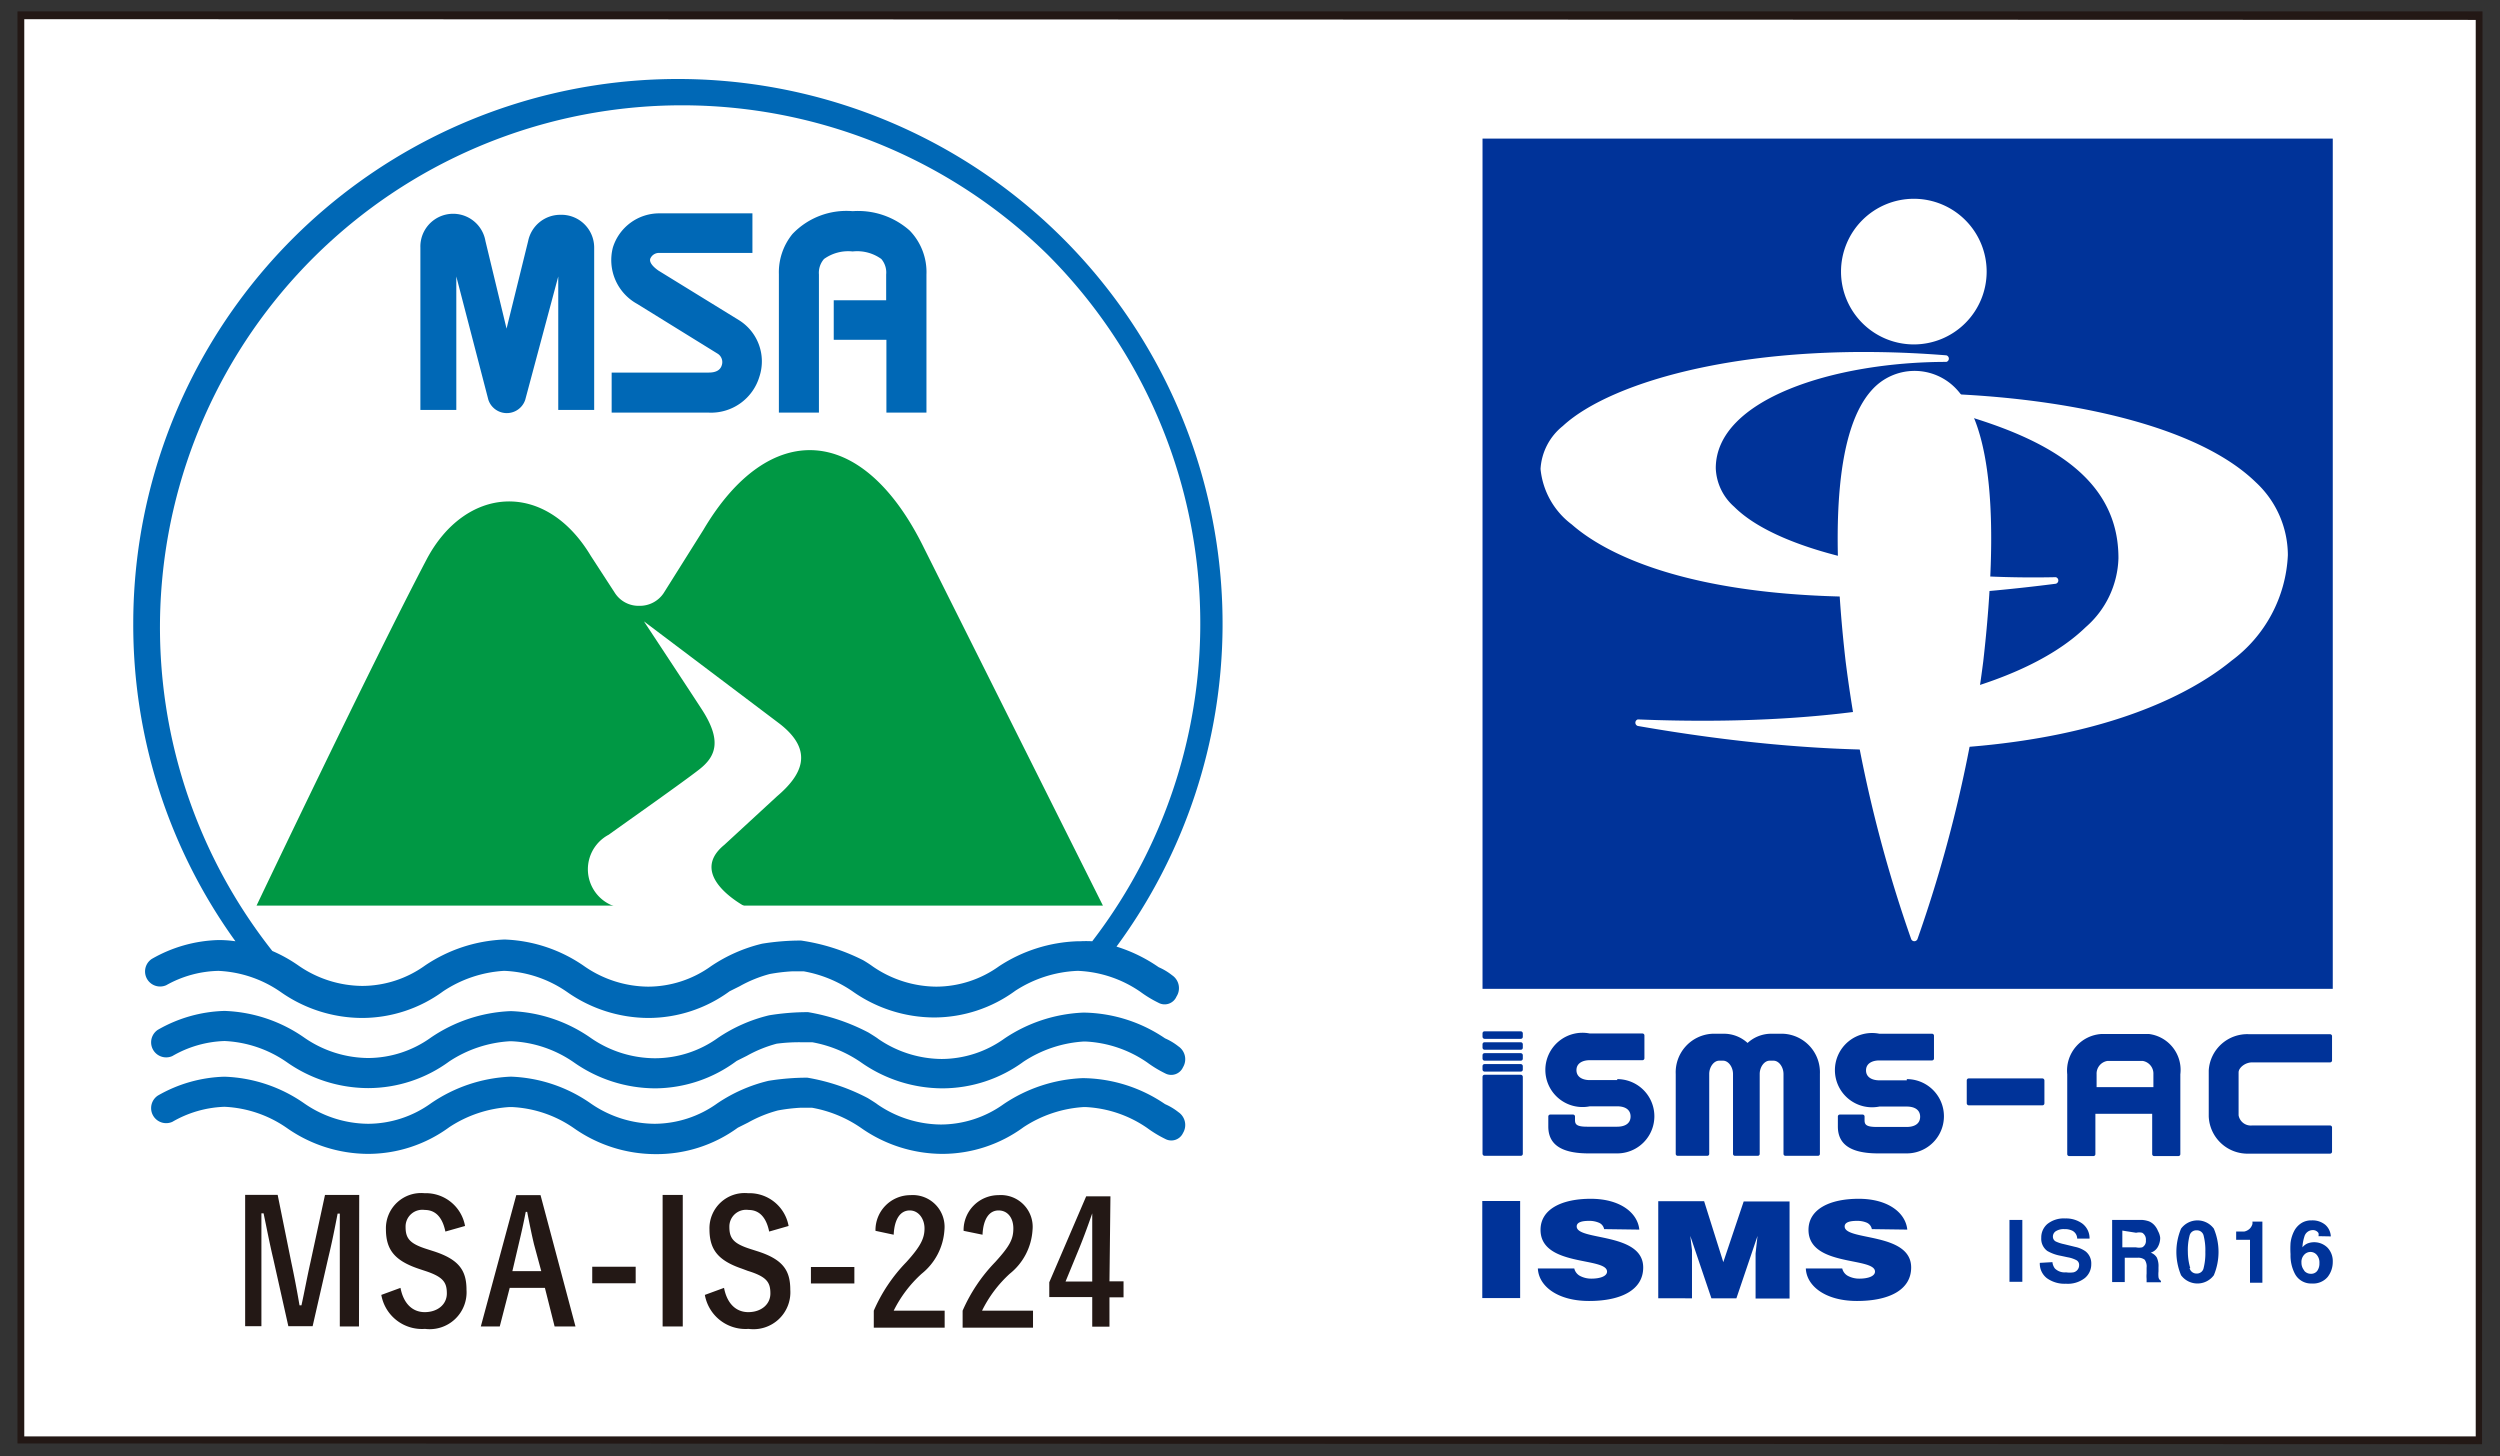
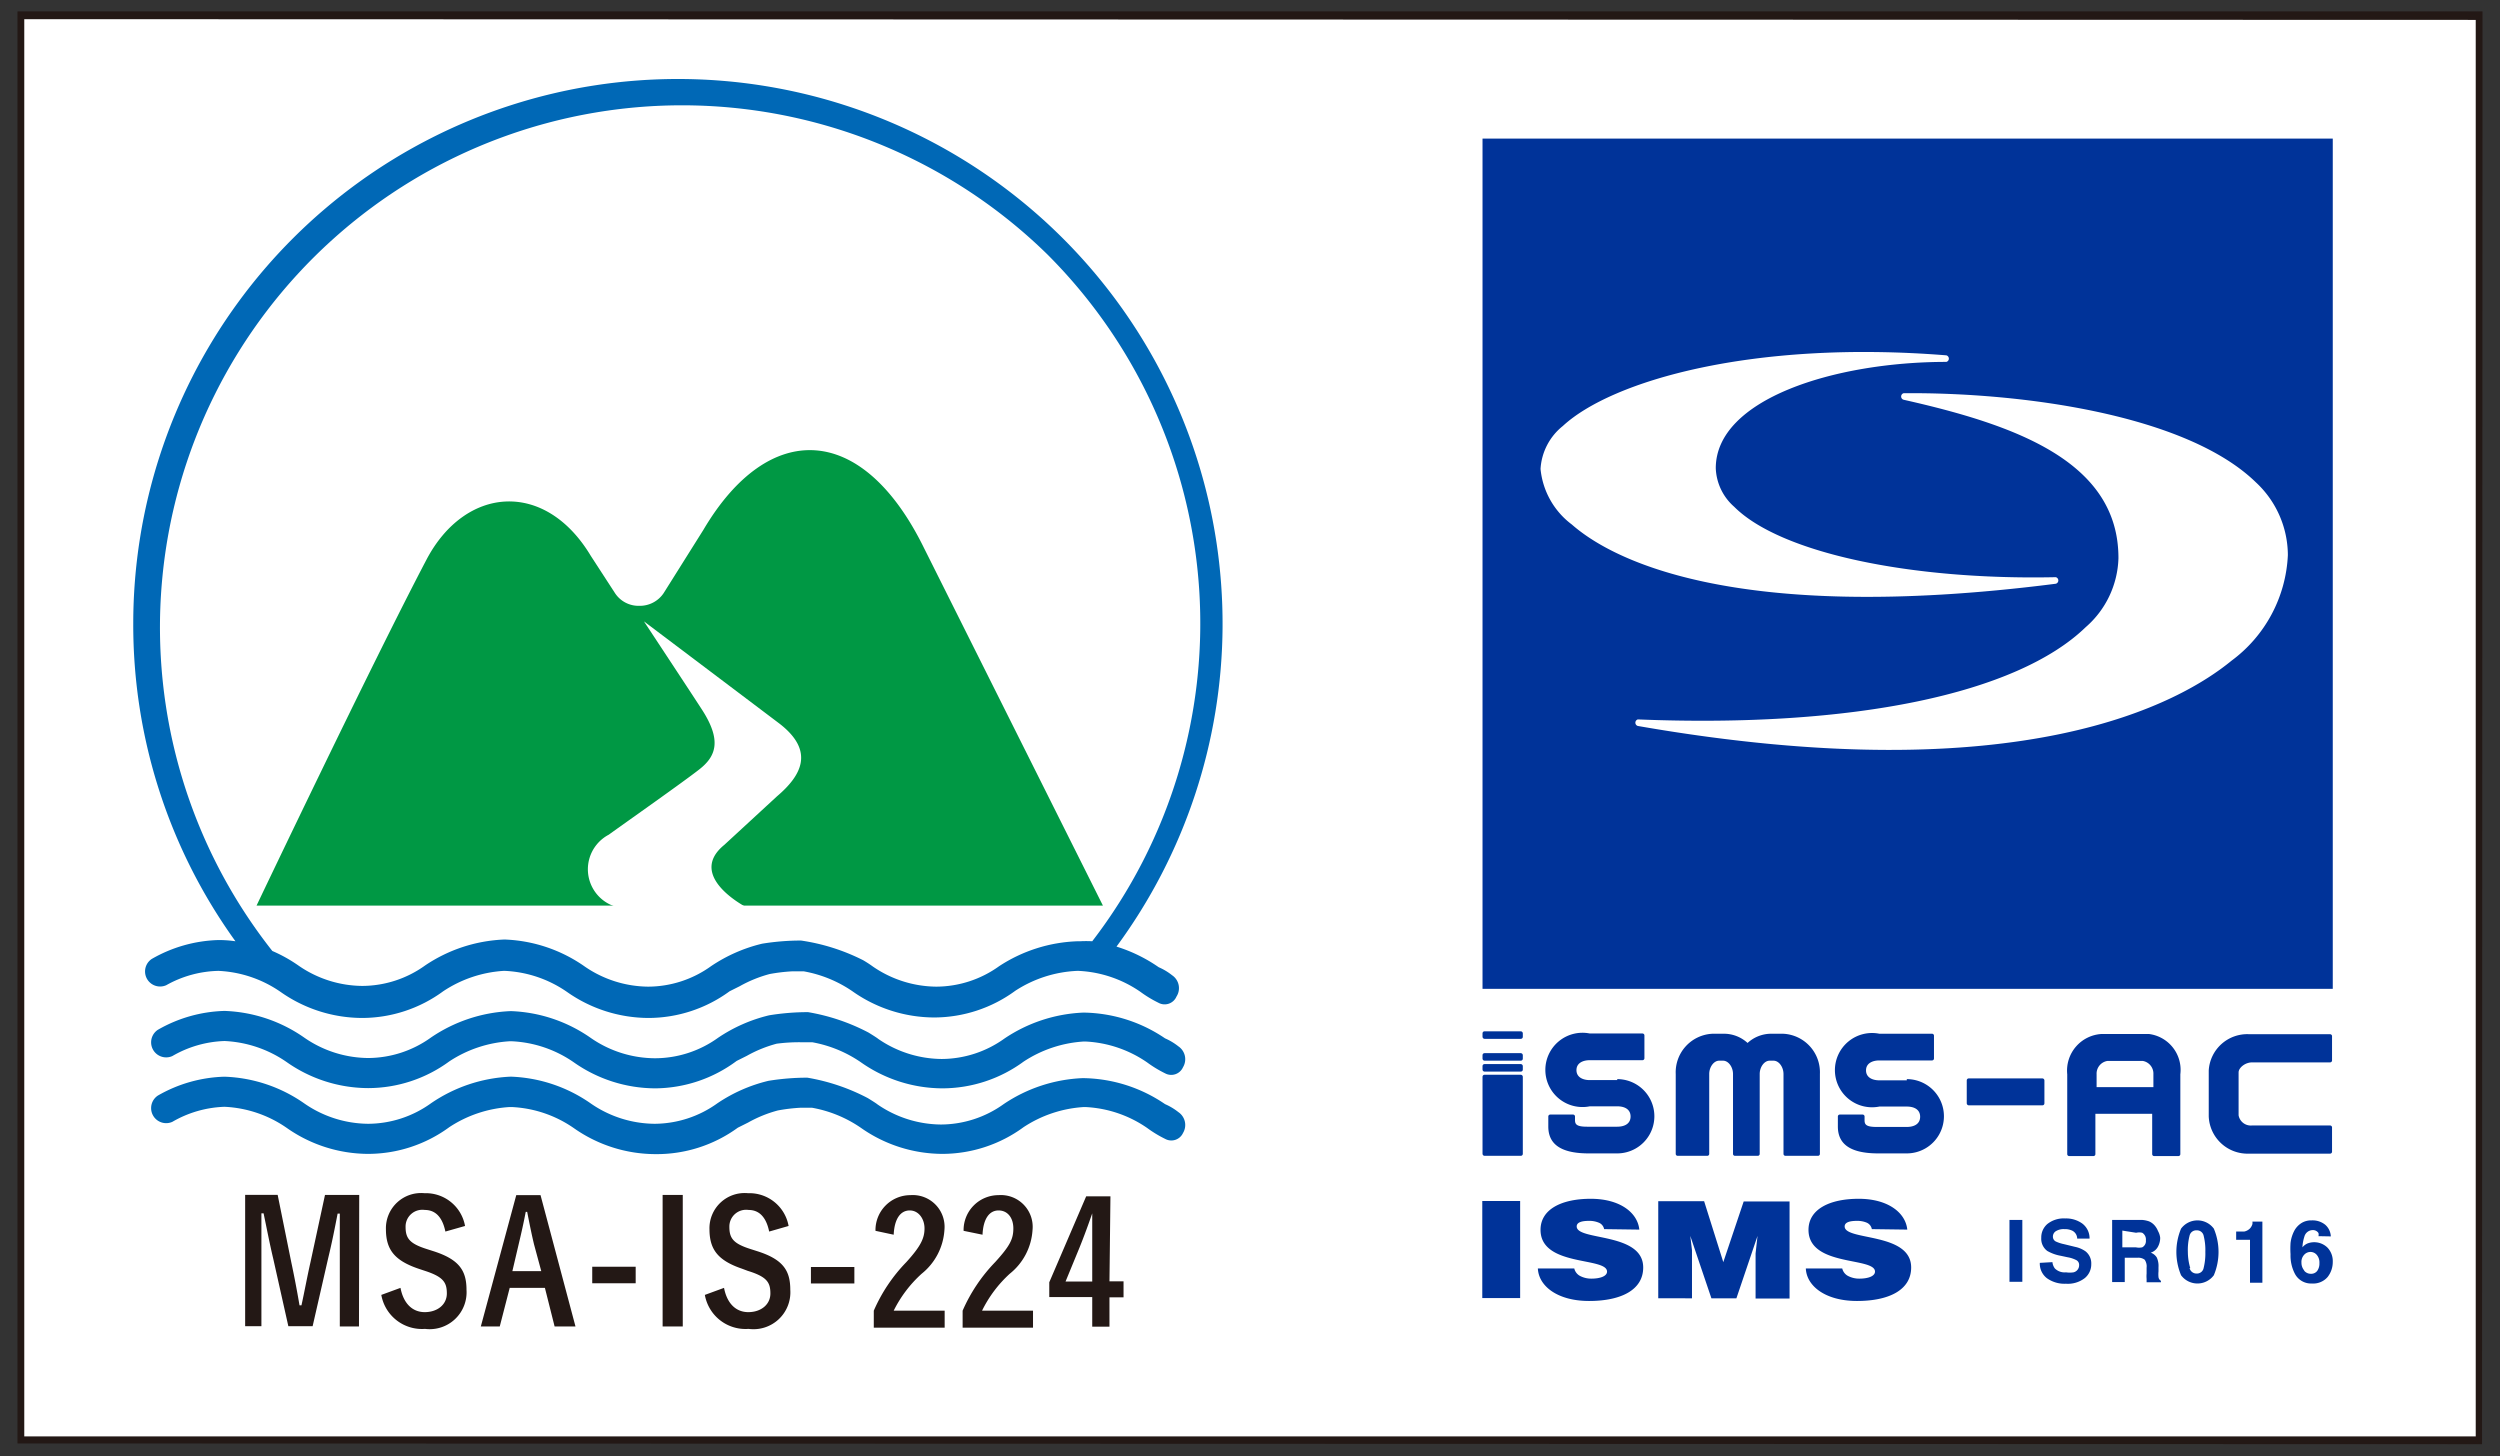
<svg xmlns="http://www.w3.org/2000/svg" id="レイヤー_1" data-name="レイヤー 1" viewBox="0 0 103 60">
  <rect x="0" y="0" width="103" height="60" fill="#333333" stroke="none" />
  <defs>
    <style>.cls-1{fill:#fff}.cls-2{fill:#231815}.cls-3{fill:none}.cls-4{fill:#039}.cls-6{fill:#0068b6}</style>
  </defs>
  <path class="cls-1" d="M.88.66h101.24v58.68H.88z" />
  <path class="cls-2" d="M102.26 59.5h-.15L.72 59.47v-59h101.56zM1 59.18h101V.82L1 .79z" />
  <path class="cls-3" d="M57.15 1.76h42.89v55.75H57.15z" />
  <path class="cls-4" d="M61.08 5.71h35.03v35.03H61.08z" />
-   <path class="cls-1" d="M75.85 11.19a3 3 0 1 0 3-3 3 3 0 0 0-3 3zm1.26 4.89c-1.38 1.54-1.74 5.3-1.07 11.17a55.56 55.56 0 0 0 2.7 11.44.14.14 0 0 0 .26 0 55.58 55.58 0 0 0 2.71-11.44c.67-5.87.31-9.62-1.06-11.17a2.36 2.36 0 0 0-3.54 0z" />
  <path class="cls-1" d="M64.39 17.55a2.45 2.45 0 0 0-.92 1.77 3.25 3.25 0 0 0 1.29 2.29c1.49 1.31 6.41 4.17 19.94 2.44a.14.14 0 0 0 0-.27c-6 .13-11.35-1-13.25-2.9a2.22 2.22 0 0 1-.76-1.59c0-2.85 4.9-4.38 9.5-4.38a.14.14 0 0 0 0-.27c-7.99-.64-13.79 1.05-15.8 2.91zM84.69 24z" />
  <path class="cls-1" d="M78.43 16.2a.14.14 0 0 0 0 .27C83 17.5 87.29 19 87.28 23a3.91 3.91 0 0 1-1.35 2.84c-2.83 2.74-9.56 4.16-18.45 3.8a.14.14 0 0 0 0 .27c15.89 2.77 22.4-1 24.46-2.69a5.73 5.73 0 0 0 2.32-4.35 4.11 4.11 0 0 0-1.32-3c-2.86-2.78-9.6-3.71-14.51-3.67z" />
  <path class="cls-4" d="M83.32 52.81h-.53v-2.55h.53zm1.24-.81a.52.52 0 0 0 .1.26.57.57 0 0 0 .46.16 1 1 0 0 0 .31 0 .3.3 0 0 0 .23-.3.22.22 0 0 0-.11-.2 1.22 1.22 0 0 0-.36-.12l-.28-.06a1.72 1.72 0 0 1-.56-.2.62.62 0 0 1-.25-.54.73.73 0 0 1 .25-.57 1.08 1.08 0 0 1 .74-.23 1.14 1.14 0 0 1 .7.21.76.76 0 0 1 .3.62h-.51a.37.37 0 0 0-.21-.33.71.71 0 0 0-.32-.06.6.6 0 0 0-.34.08.26.26 0 0 0-.13.23.22.22 0 0 0 .12.2 1.55 1.55 0 0 0 .34.11l.45.11a1.14 1.14 0 0 1 .44.19.63.63 0 0 1 .23.52.73.73 0 0 1-.27.58 1.14 1.14 0 0 1-.77.23 1.25 1.25 0 0 1-.79-.23.76.76 0 0 1-.29-.63zm3.98-1.68a.63.63 0 0 1 .24.18.8.8 0 0 1 .13.22.72.72 0 0 1 .09.28.77.77 0 0 1-.09.36.51.51 0 0 1-.3.25.48.48 0 0 1 .25.2.84.84 0 0 1 .07.4v.17a1.3 1.3 0 0 0 0 .24.21.21 0 0 0 .1.15v.06h-.59v-.14a1.25 1.25 0 0 1 0-.22v-.24a.48.48 0 0 0-.08-.33.43.43 0 0 0-.3-.08h-.52v1h-.52v-2.56h1.22a1.11 1.11 0 0 1 .3.06zm-1.1.38v.69H88a.61.61 0 0 0 .26 0 .29.29 0 0 0 .15-.29.32.32 0 0 0-.15-.31.53.53 0 0 0-.25 0zm3.77-.08a2.48 2.48 0 0 1 0 1.92.84.84 0 0 1-1.35 0 2.48 2.48 0 0 1 0-1.92.84.84 0 0 1 1.35 0zm-1 1.62a.29.29 0 0 0 .29.23.28.28 0 0 0 .29-.23 2.45 2.45 0 0 0 .07-.66 2.42 2.42 0 0 0-.07-.67.28.28 0 0 0-.29-.22.28.28 0 0 0-.29.22 2.35 2.35 0 0 0-.07.67 2.37 2.37 0 0 0 .1.67zm1.92-1.16v-.34h.33a.46.46 0 0 0 .24-.13.44.44 0 0 0 .1-.18.42.42 0 0 0 0-.1h.41v2.52h-.51v-1.77zm3.39-.15a.25.25 0 0 0 0-.13.27.27 0 0 0-.24-.12.36.36 0 0 0-.34.27 1.68 1.68 0 0 0-.08.44.55.55 0 0 1 .21-.16.78.78 0 0 1 .83.18.81.81 0 0 1 .21.58 1 1 0 0 1-.21.62.78.78 0 0 1-.65.27.75.75 0 0 1-.7-.4 1.62 1.62 0 0 1-.18-.8 3.63 3.63 0 0 1 0-.47 1.43 1.43 0 0 1 .17-.53.86.86 0 0 1 .28-.29.76.76 0 0 1 .42-.11.83.83 0 0 1 .56.18.68.68 0 0 1 .23.48zm-.59 1.42a.35.35 0 0 0 .28.13.31.31 0 0 0 .26-.12.52.52 0 0 0 .09-.32.48.48 0 0 0-.11-.34.34.34 0 0 0-.26-.12.35.35 0 0 0-.22.08.43.43 0 0 0-.15.36.49.49 0 0 0 .12.33zm-33.86 1.13v-4h1.56v4zm5.02-2.84a.36.36 0 0 0-.23-.27 1 1 0 0 0-.4-.07c-.34 0-.5.08-.5.23 0 .6 2.74.23 2.74 1.69 0 .93-.92 1.38-2.23 1.38s-2.08-.62-2.11-1.34h1.5a.47.47 0 0 0 .26.32 1 1 0 0 0 .44.1c.39 0 .65-.11.65-.29 0-.61-2.74-.19-2.74-1.72 0-.85.87-1.28 2.07-1.28s1.93.57 2 1.27zm2.23 2.85v-4h1.89L71 52l.84-2.5h1.89v4h-1.4v-1.86l.08-.72-.87 2.57h-1.03l-.87-2.57.07.59v1.98zm8.8-2.85a.36.36 0 0 0-.22-.27 1 1 0 0 0-.4-.07c-.34 0-.5.08-.5.23 0 .6 2.74.23 2.74 1.69 0 .93-.92 1.38-2.23 1.38s-2.08-.62-2.11-1.34h1.5a.47.47 0 0 0 .26.32 1 1 0 0 0 .44.1c.39 0 .65-.11.65-.29 0-.61-2.74-.19-2.74-1.72 0-.85.87-1.28 2.07-1.28s1.93.57 2 1.27zM66.63 44.5H65.5c-.29 0-.55-.12-.55-.41s.26-.41.55-.41h2.17a.08.08 0 0 0 .08-.08v-.94a.08.08 0 0 0-.08-.08H65.5a1.53 1.53 0 1 0 0 3h1.13c.3 0 .55.12.55.42s-.25.42-.55.42h-1.24c-.44 0-.5-.1-.5-.28V46a.08.08 0 0 0-.08-.08h-.94a.08.08 0 0 0-.08.08v.41c0 .64.39 1.11 1.66 1.11h1.18a1.53 1.53 0 1 0 0-3.06zm11.93.01h-1.13c-.29 0-.55-.12-.55-.41s.26-.41.55-.41h2.17a.08.08 0 0 0 .08-.08v-.94a.08.08 0 0 0-.08-.08h-2.17a1.53 1.53 0 1 0 0 3h1.13c.3 0 .55.12.55.42s-.25.42-.55.42h-1.24c-.44 0-.5-.1-.5-.28V46a.08.08 0 0 0-.08-.08h-.94a.08.08 0 0 0-.08.08v.41c0 .64.39 1.11 1.66 1.11h1.18a1.53 1.53 0 1 0 0-3.06zm14.23-.74H96a.08.08 0 0 0 .08-.08v-1a.08.08 0 0 0-.08-.08h-3.32A1.59 1.59 0 0 0 91 44.1V46a1.6 1.6 0 0 0 1.66 1.53H96a.08.08 0 0 0 .08-.08v-1a.08.08 0 0 0-.08-.08h-3.22a.51.51 0 0 1-.55-.42v-1.77c0-.18.26-.41.56-.41z" />
  <rect class="cls-4" x="81.03" y="44.43" width="3.2" height="1.11" rx=".08" ry=".08" />
  <path class="cls-4" d="M73.46 42.59H73a1.44 1.44 0 0 0-1 .38 1.44 1.44 0 0 0-1-.38h-.44a1.59 1.59 0 0 0-1.52 1.66v3.29a.08.08 0 0 0 .08.08h1.22a.08.08 0 0 0 .08-.08v-3.29c0-.29.19-.55.41-.55h.16c.22 0 .41.26.41.55v3.29a.08.08 0 0 0 .08.08h.94a.08.08 0 0 0 .08-.08v-3.29c0-.29.19-.55.41-.55h.16c.22 0 .41.26.41.55v3.29a.08.08 0 0 0 .08.08h1.34a.08.08 0 0 0 .08-.08v-3.29a1.59 1.59 0 0 0-1.52-1.66zm15.07.01h-1.94a1.51 1.51 0 0 0-1.42 1.66v3.29a.08.08 0 0 0 .08.08h1a.08.08 0 0 0 .08-.08v-1.66h2.34v1.66a.08.08 0 0 0 .08.08h1a.08.08 0 0 0 .08-.08v-3.29a1.49 1.49 0 0 0-1.3-1.66zm.19 2.19h-2.34v-.53a.53.53 0 0 1 .45-.55h1.45a.53.53 0 0 1 .44.55z" />
  <rect class="cls-4" x="61.08" y="44.28" width="1.66" height="3.34" rx=".08" ry=".08" />
  <rect class="cls-4" x="61.08" y="42.49" width="1.66" height=".31" rx=".08" ry=".08" />
-   <rect class="cls-4" x="61.08" y="42.94" width="1.66" height=".31" rx=".08" ry=".08" />
  <rect class="cls-4" x="61.08" y="43.39" width="1.66" height=".31" rx=".08" ry=".08" />
  <rect class="cls-4" x="61.08" y="43.84" width="1.66" height=".31" rx=".08" ry=".08" />
  <path class="cls-3" d="M61.08 42.49h35.03v5.14H61.08z" />
  <path d="M27.34 24.44a1.18 1.18 0 0 1-1 .52 1.16 1.16 0 0 1-1-.52l-1-1.54c-1.89-3.15-5.18-2.87-6.77.16-2.28 4.34-7 14.25-7 14.25h34.87l-7.37-14.73c-2.55-5.2-6.41-5.29-9.09-.75z" fill="#009844" />
  <path class="cls-1" d="M26.53 25.6s1.77 2.68 2.38 3.62c.84 1.29.59 1.94-.1 2.48s-2.94 2.12-3.73 2.69a1.61 1.61 0 0 0 .42 3h5.27s-2.52-1.28-.93-2.58l2.17-2c1-.85 1.58-1.86.1-3-1.92-1.45-5.58-4.21-5.58-4.21z" />
-   <path class="cls-6" d="M23.08 8.85a1.35 1.35 0 0 0-1.32 1.08l-.89 3.61L20 9.93a1.35 1.35 0 0 0-2.68.27v6.69h1.48v-5.5l1.32 5.08a.8.8 0 0 0 1.52 0L23 11.39v5.5h1.48V10.2a1.35 1.35 0 0 0-1.4-1.35zm7.38 4.35l-3.33-2.05c-.1-.07-.4-.29-.34-.49a.39.39 0 0 1 .37-.24H31V8.79h-3.84a2 2 0 0 0-1.91 1.41 2.06 2.06 0 0 0 1 2.32l3.33 2.06a.41.41 0 0 1 .16.46c-.06.21-.24.31-.54.31h-4V17h4a2.08 2.08 0 0 0 2.09-1.49 2 2 0 0 0-.83-2.31zm7.02-3.7a3.2 3.2 0 0 0-2.35-.8 3.07 3.07 0 0 0-2.48.94 2.5 2.5 0 0 0-.56 1.66V17h1.65v-5.69a.86.86 0 0 1 .21-.64 1.71 1.71 0 0 1 1.18-.31 1.7 1.7 0 0 1 1.18.31.86.86 0 0 1 .2.64v1.06h-2.16V14h2.17v3h1.65v-5.69a2.46 2.46 0 0 0-.69-1.81z" />
  <path class="cls-6" d="M48.29 40.18a2.45 2.45 0 0 0-.55-.33A6.35 6.35 0 0 0 46 39 22.44 22.44 0 1 0 5.49 25.68a22.28 22.28 0 0 0 4.21 13.1 4.77 4.77 0 0 0-.7-.05 5.81 5.81 0 0 0-2.75.78.62.62 0 0 0 .6 1.08A4.57 4.57 0 0 1 9 40a4.88 4.88 0 0 1 2.55.86 5.86 5.86 0 0 0 3.37 1.08 5.66 5.66 0 0 0 3.34-1.1 5.07 5.07 0 0 1 2.49-.84h.05a4.88 4.88 0 0 1 2.55.86 5.86 5.86 0 0 0 3.37 1.08 5.67 5.67 0 0 0 3.34-1.1l.42-.21a5.28 5.28 0 0 1 1.23-.5 7.22 7.22 0 0 1 .91-.11h.5a5.13 5.13 0 0 1 2 .82 5.86 5.86 0 0 0 3.37 1.08 5.67 5.67 0 0 0 3.34-1.1 5.07 5.07 0 0 1 2.55-.82h.05a4.88 4.88 0 0 1 2.55.86 4.79 4.79 0 0 0 .74.45.53.53 0 0 0 .75-.25.64.64 0 0 0-.18-.88zm-7.13-.37a4.46 4.46 0 0 1-2.58.84 4.67 4.67 0 0 1-2.62-.83s-.16-.12-.4-.26a8.33 8.33 0 0 0-2.56-.81 10 10 0 0 0-1.6.13 6.43 6.43 0 0 0-2.11.93 4.46 4.46 0 0 1-2.58.84 4.67 4.67 0 0 1-2.62-.83 6.12 6.12 0 0 0-3.25-1.11h-.1a6.27 6.27 0 0 0-3.23 1.07 4.46 4.46 0 0 1-2.58.84 4.67 4.67 0 0 1-2.62-.83 6.09 6.09 0 0 0-1.09-.61 21.51 21.51 0 0 1 31.93-28.7A21.49 21.49 0 0 1 45 38.78a4.67 4.67 0 0 0-.5 0h-.1a6.27 6.27 0 0 0-3.24 1.03z" />
  <path class="cls-6" d="M48 44.22a4.79 4.79 0 0 1-.74-.45 4.88 4.88 0 0 0-2.55-.86h-.05a5.07 5.07 0 0 0-2.49.83 5.67 5.67 0 0 1-3.34 1.1 5.86 5.86 0 0 1-3.37-1.08 5.13 5.13 0 0 0-2-.82h-.5A7.22 7.22 0 0 0 32 43a5.27 5.27 0 0 0-1.23.5l-.42.21A5.67 5.67 0 0 1 27 44.84a5.86 5.86 0 0 1-3.37-1.08 4.88 4.88 0 0 0-2.55-.86H21a5.07 5.07 0 0 0-2.49.83 5.66 5.66 0 0 1-3.34 1.1 5.86 5.86 0 0 1-3.37-1.08 4.88 4.88 0 0 0-2.55-.86 4.57 4.57 0 0 0-2.15.62.62.62 0 0 1-.6-1.08 5.81 5.81 0 0 1 2.75-.78 6.09 6.09 0 0 1 3.3 1.11 4.67 4.67 0 0 0 2.62.83 4.46 4.46 0 0 0 2.58-.84A6.27 6.27 0 0 1 21 41.66h.1a6.12 6.12 0 0 1 3.25 1.11 4.67 4.67 0 0 0 2.65.83 4.46 4.46 0 0 0 2.58-.84 6.43 6.43 0 0 1 2.11-.93 10 10 0 0 1 1.6-.13 8.33 8.33 0 0 1 2.49.84c.23.14.38.24.4.26a4.67 4.67 0 0 0 2.62.83 4.46 4.46 0 0 0 2.58-.84 6.27 6.27 0 0 1 3.23-1.07h.1A6.11 6.11 0 0 1 48 42.78a2.46 2.46 0 0 1 .55.33.64.64 0 0 1 .19.86.53.53 0 0 1-.74.25z" />
-   <path class="cls-6" d="M48 46.92a4.79 4.79 0 0 1-.74-.45 4.88 4.88 0 0 0-2.55-.86h-.05a5.07 5.07 0 0 0-2.49.83 5.67 5.67 0 0 1-3.34 1.1 5.86 5.86 0 0 1-3.37-1.08 5.13 5.13 0 0 0-2-.82h-.5a7.22 7.22 0 0 0-.91.11 5.27 5.27 0 0 0-1.23.5l-.42.21a5.67 5.67 0 0 1-3.4 1.09 5.86 5.86 0 0 1-3.37-1.08 4.88 4.88 0 0 0-2.55-.86H21a5.07 5.07 0 0 0-2.49.83 5.66 5.66 0 0 1-3.34 1.1 5.86 5.86 0 0 1-3.37-1.08 4.88 4.88 0 0 0-2.55-.86 4.57 4.57 0 0 0-2.15.62.62.62 0 0 1-.6-1.08 5.81 5.81 0 0 1 2.75-.78 6.09 6.09 0 0 1 3.3 1.11 4.67 4.67 0 0 0 2.62.83 4.46 4.46 0 0 0 2.58-.84 6.27 6.27 0 0 1 3.25-1.1h.1a6.12 6.12 0 0 1 3.25 1.11 4.67 4.67 0 0 0 2.62.83 4.46 4.46 0 0 0 2.58-.84 6.43 6.43 0 0 1 2.11-.93 10 10 0 0 1 1.6-.13 8.33 8.33 0 0 1 2.49.84c.23.14.38.24.4.26a4.67 4.67 0 0 0 2.62.83 4.46 4.46 0 0 0 2.58-.84 6.27 6.27 0 0 1 3.23-1.07h.1A6.11 6.11 0 0 1 48 45.49a2.46 2.46 0 0 1 .55.33.64.64 0 0 1 .19.86.53.53 0 0 1-.74.24z" />
+   <path class="cls-6" d="M48 46.92a4.79 4.79 0 0 1-.74-.45 4.88 4.88 0 0 0-2.55-.86h-.05a5.07 5.07 0 0 0-2.49.83 5.67 5.67 0 0 1-3.34 1.1 5.86 5.86 0 0 1-3.37-1.08 5.13 5.13 0 0 0-2-.82h-.5a7.22 7.22 0 0 0-.91.11 5.27 5.27 0 0 0-1.23.5l-.42.21a5.67 5.67 0 0 1-3.4 1.09 5.86 5.86 0 0 1-3.37-1.08 4.88 4.88 0 0 0-2.55-.86H21a5.07 5.07 0 0 0-2.49.83 5.66 5.66 0 0 1-3.34 1.1 5.86 5.86 0 0 1-3.37-1.08 4.88 4.88 0 0 0-2.55-.86 4.57 4.57 0 0 0-2.15.62.62.62 0 0 1-.6-1.08 5.81 5.81 0 0 1 2.75-.78 6.09 6.09 0 0 1 3.3 1.11 4.67 4.67 0 0 0 2.62.83 4.46 4.46 0 0 0 2.58-.84 6.27 6.27 0 0 1 3.25-1.1h.1a6.12 6.12 0 0 1 3.25 1.11 4.67 4.67 0 0 0 2.62.83 4.46 4.46 0 0 0 2.58-.84 6.43 6.43 0 0 1 2.11-.93 10 10 0 0 1 1.6-.13 8.33 8.33 0 0 1 2.49.84c.23.14.38.24.4.26a4.67 4.67 0 0 0 2.62.83 4.46 4.46 0 0 0 2.58-.84 6.27 6.27 0 0 1 3.23-1.07h.1A6.11 6.11 0 0 1 48 45.49a2.46 2.46 0 0 1 .55.33.64.64 0 0 1 .19.86.53.53 0 0 1-.74.24" />
  <path class="cls-2" d="M14.79 54.65H14V50h-.09c-.12.62-.23 1.18-.39 1.84l-.64 2.8h-1l-.62-2.77c-.15-.63-.26-1.21-.4-1.88h-.09v4.65h-.67v-5.41h1.34L12 52c.12.56.24 1.19.34 1.78h.08c.13-.59.23-1.15.37-1.77l.6-2.78h1.41zm3.56-3.91c-.12-.58-.4-.89-.85-.89a.69.69 0 0 0-.79.7c0 .48.18.69.87.91l.25.08c1.08.34 1.39.8 1.39 1.6a1.52 1.52 0 0 1-1.71 1.61 1.7 1.7 0 0 1-1.8-1.4l.79-.29c.12.63.48 1 1 1s.91-.31.91-.77-.15-.69-.93-.94l-.24-.08c-1-.34-1.34-.8-1.34-1.63a1.45 1.45 0 0 1 1.59-1.48 1.64 1.64 0 0 1 1.67 1.35zm5.36 3.91h-.86l-.4-1.59H21l-.41 1.59h-.78l1.46-5.41h1zM22 51.26c-.1-.42-.18-.82-.28-1.33h-.06c-.1.52-.19.91-.29 1.33l-.26 1.11h1.19zm4.19 1.61H24.4v-.68h1.79zm1.94 1.78h-.83v-5.42h.83zm3.56-3.91c-.12-.58-.4-.89-.85-.89a.69.69 0 0 0-.79.7c0 .48.18.69.87.91l.25.08c1.09.34 1.39.8 1.39 1.6a1.52 1.52 0 0 1-1.72 1.61 1.7 1.7 0 0 1-1.8-1.4l.79-.29c.12.63.48 1 1 1s.91-.31.91-.77-.15-.69-.93-.93l-.24-.09c-1-.34-1.34-.8-1.34-1.63a1.45 1.45 0 0 1 1.59-1.48 1.64 1.64 0 0 1 1.67 1.35zm3.51 2.14h-1.79v-.68h1.79zm.87-2.17a1.44 1.44 0 0 1 1.44-1.47 1.31 1.31 0 0 1 1.4 1.44 2.51 2.51 0 0 1-.94 1.8A5.1 5.1 0 0 0 36.82 54h2.1v.7H36V54a6.69 6.69 0 0 1 1.34-2c.61-.67.75-1 .75-1.39s-.24-.74-.61-.74-.63.33-.66 1zm3.63 0a1.44 1.44 0 0 1 1.44-1.47 1.31 1.31 0 0 1 1.4 1.44 2.5 2.5 0 0 1-.94 1.8A5.1 5.1 0 0 0 40.46 54h2.1v.7h-2.9V54A6.77 6.77 0 0 1 41 52c.61-.67.75-.95.75-1.39s-.24-.74-.61-.74-.63.33-.66 1zm6.01 2.08h.58v.66h-.58v1.21H45v-1.22h-1.77v-.61l1.52-3.54h1zM45 51.62v-1.63c-.16.46-.33.93-.52 1.4l-.58 1.41H45z" />
</svg>